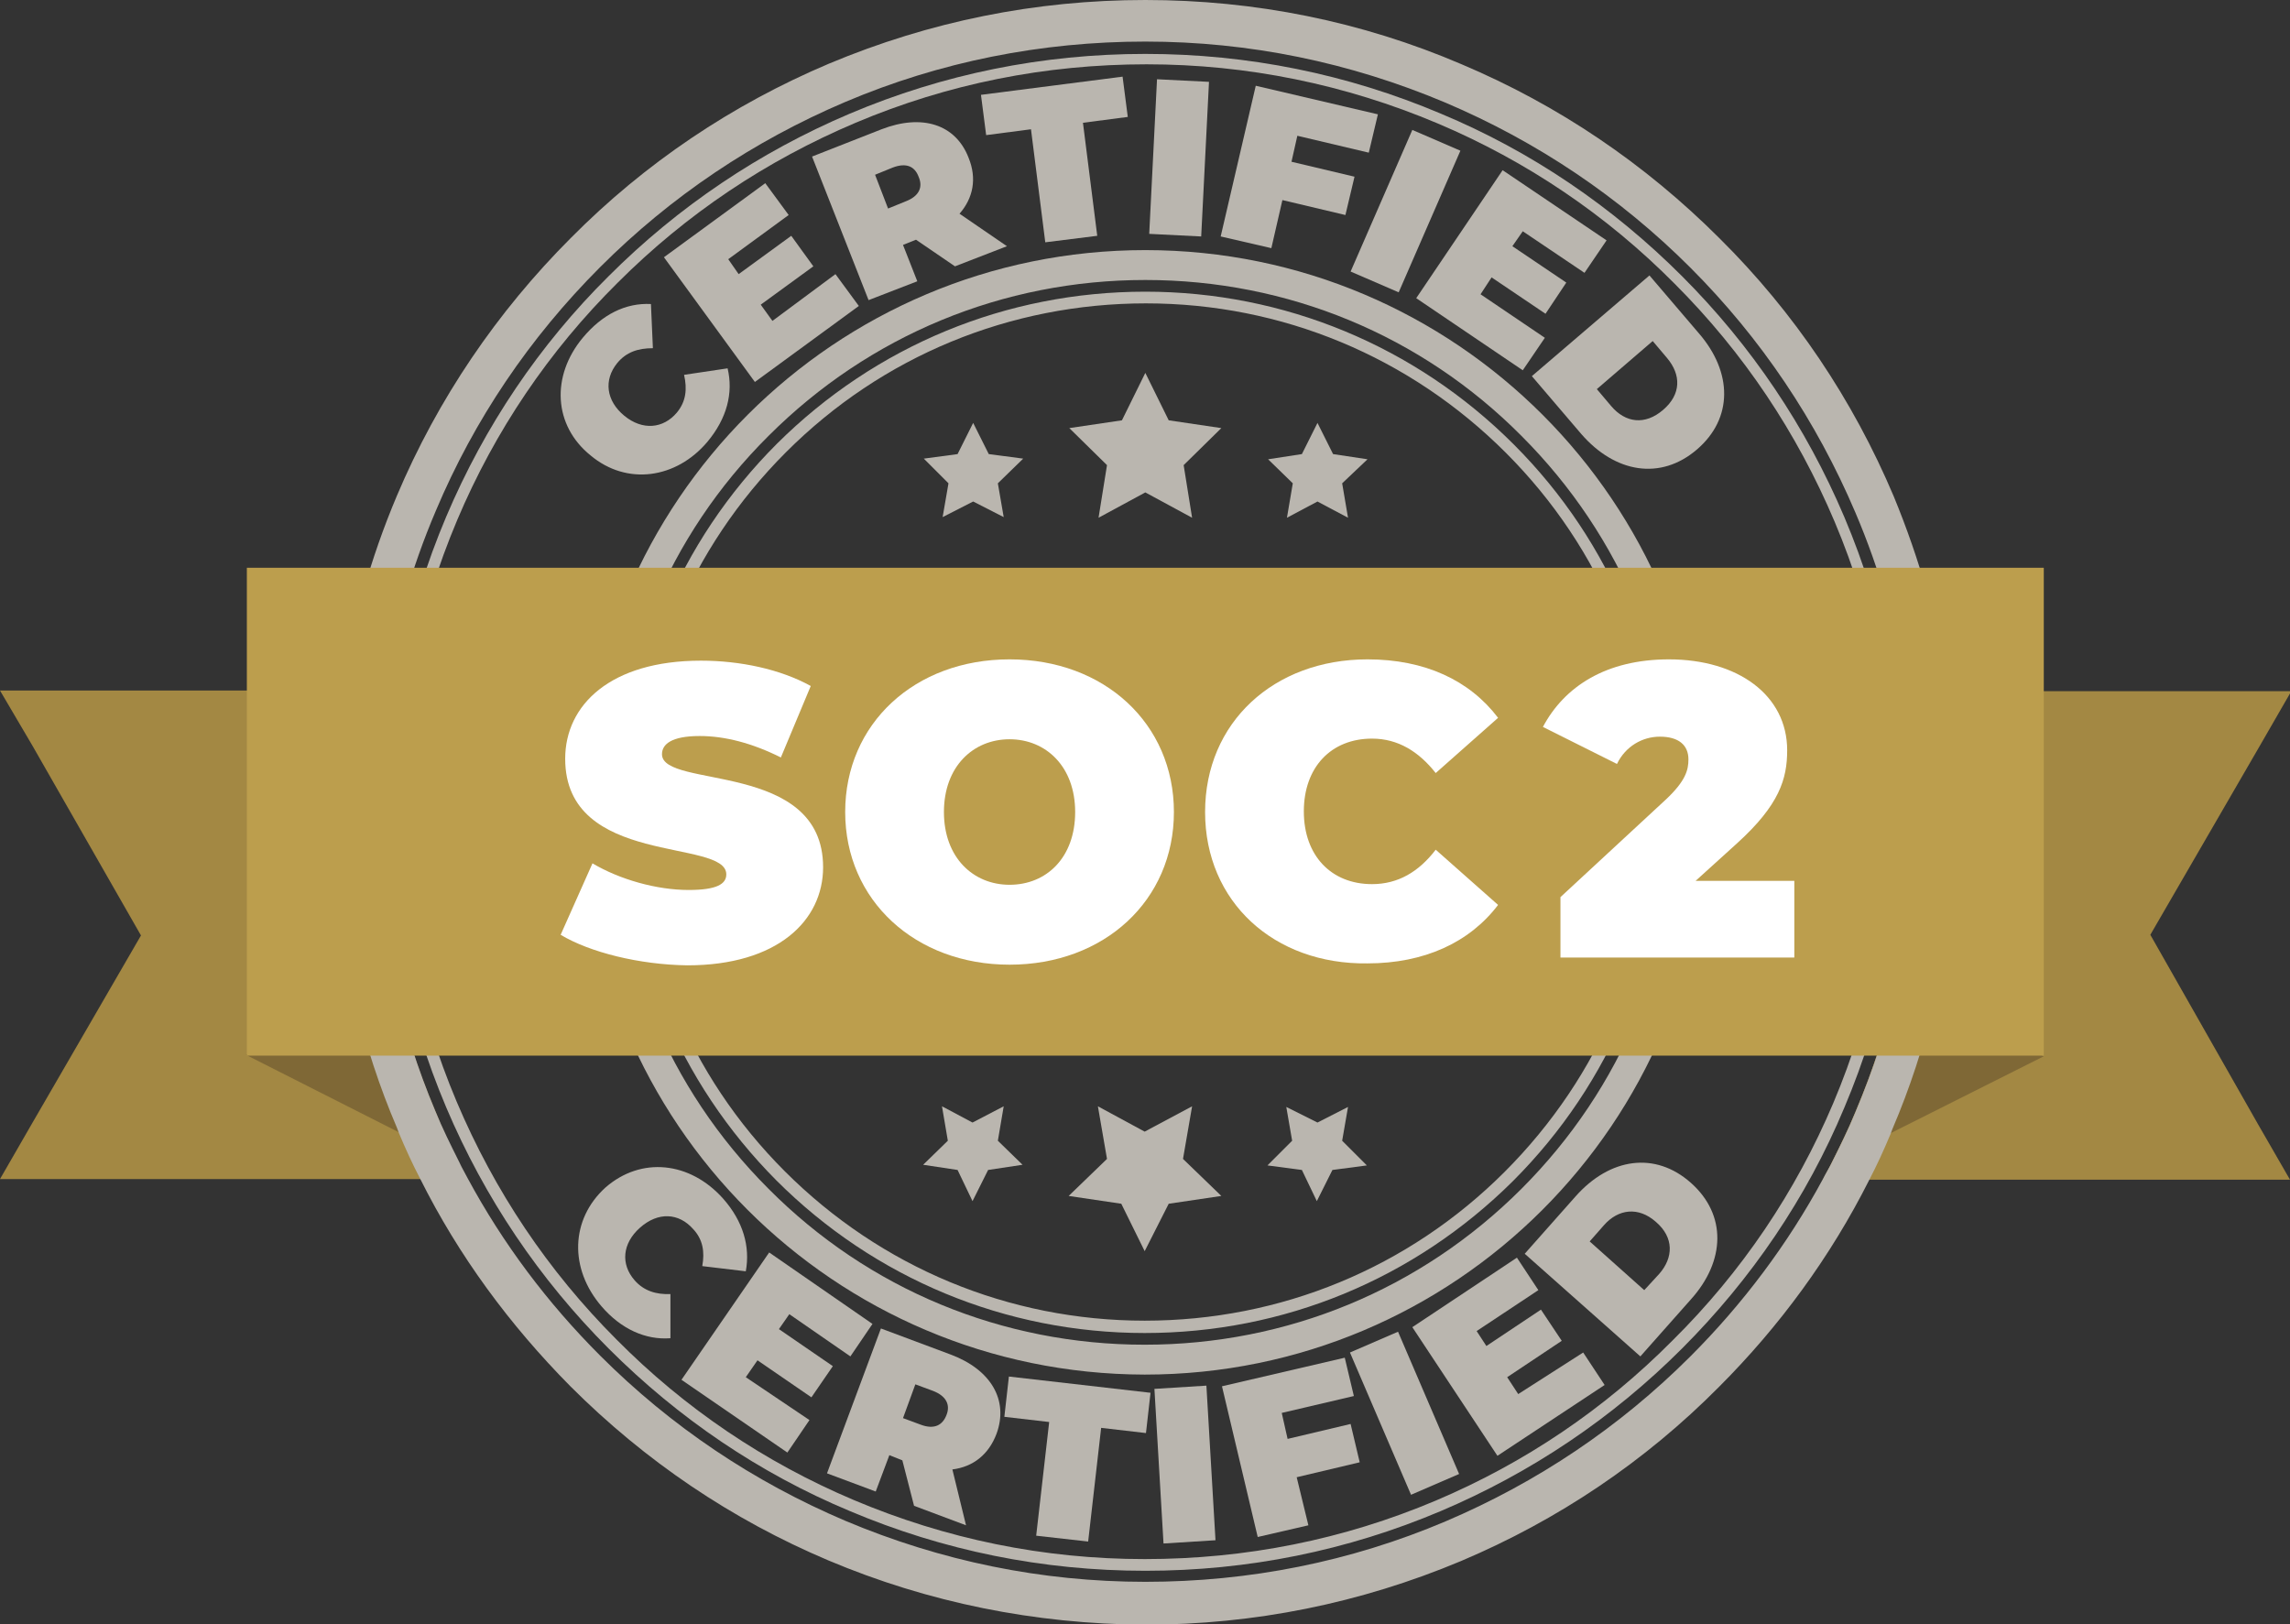
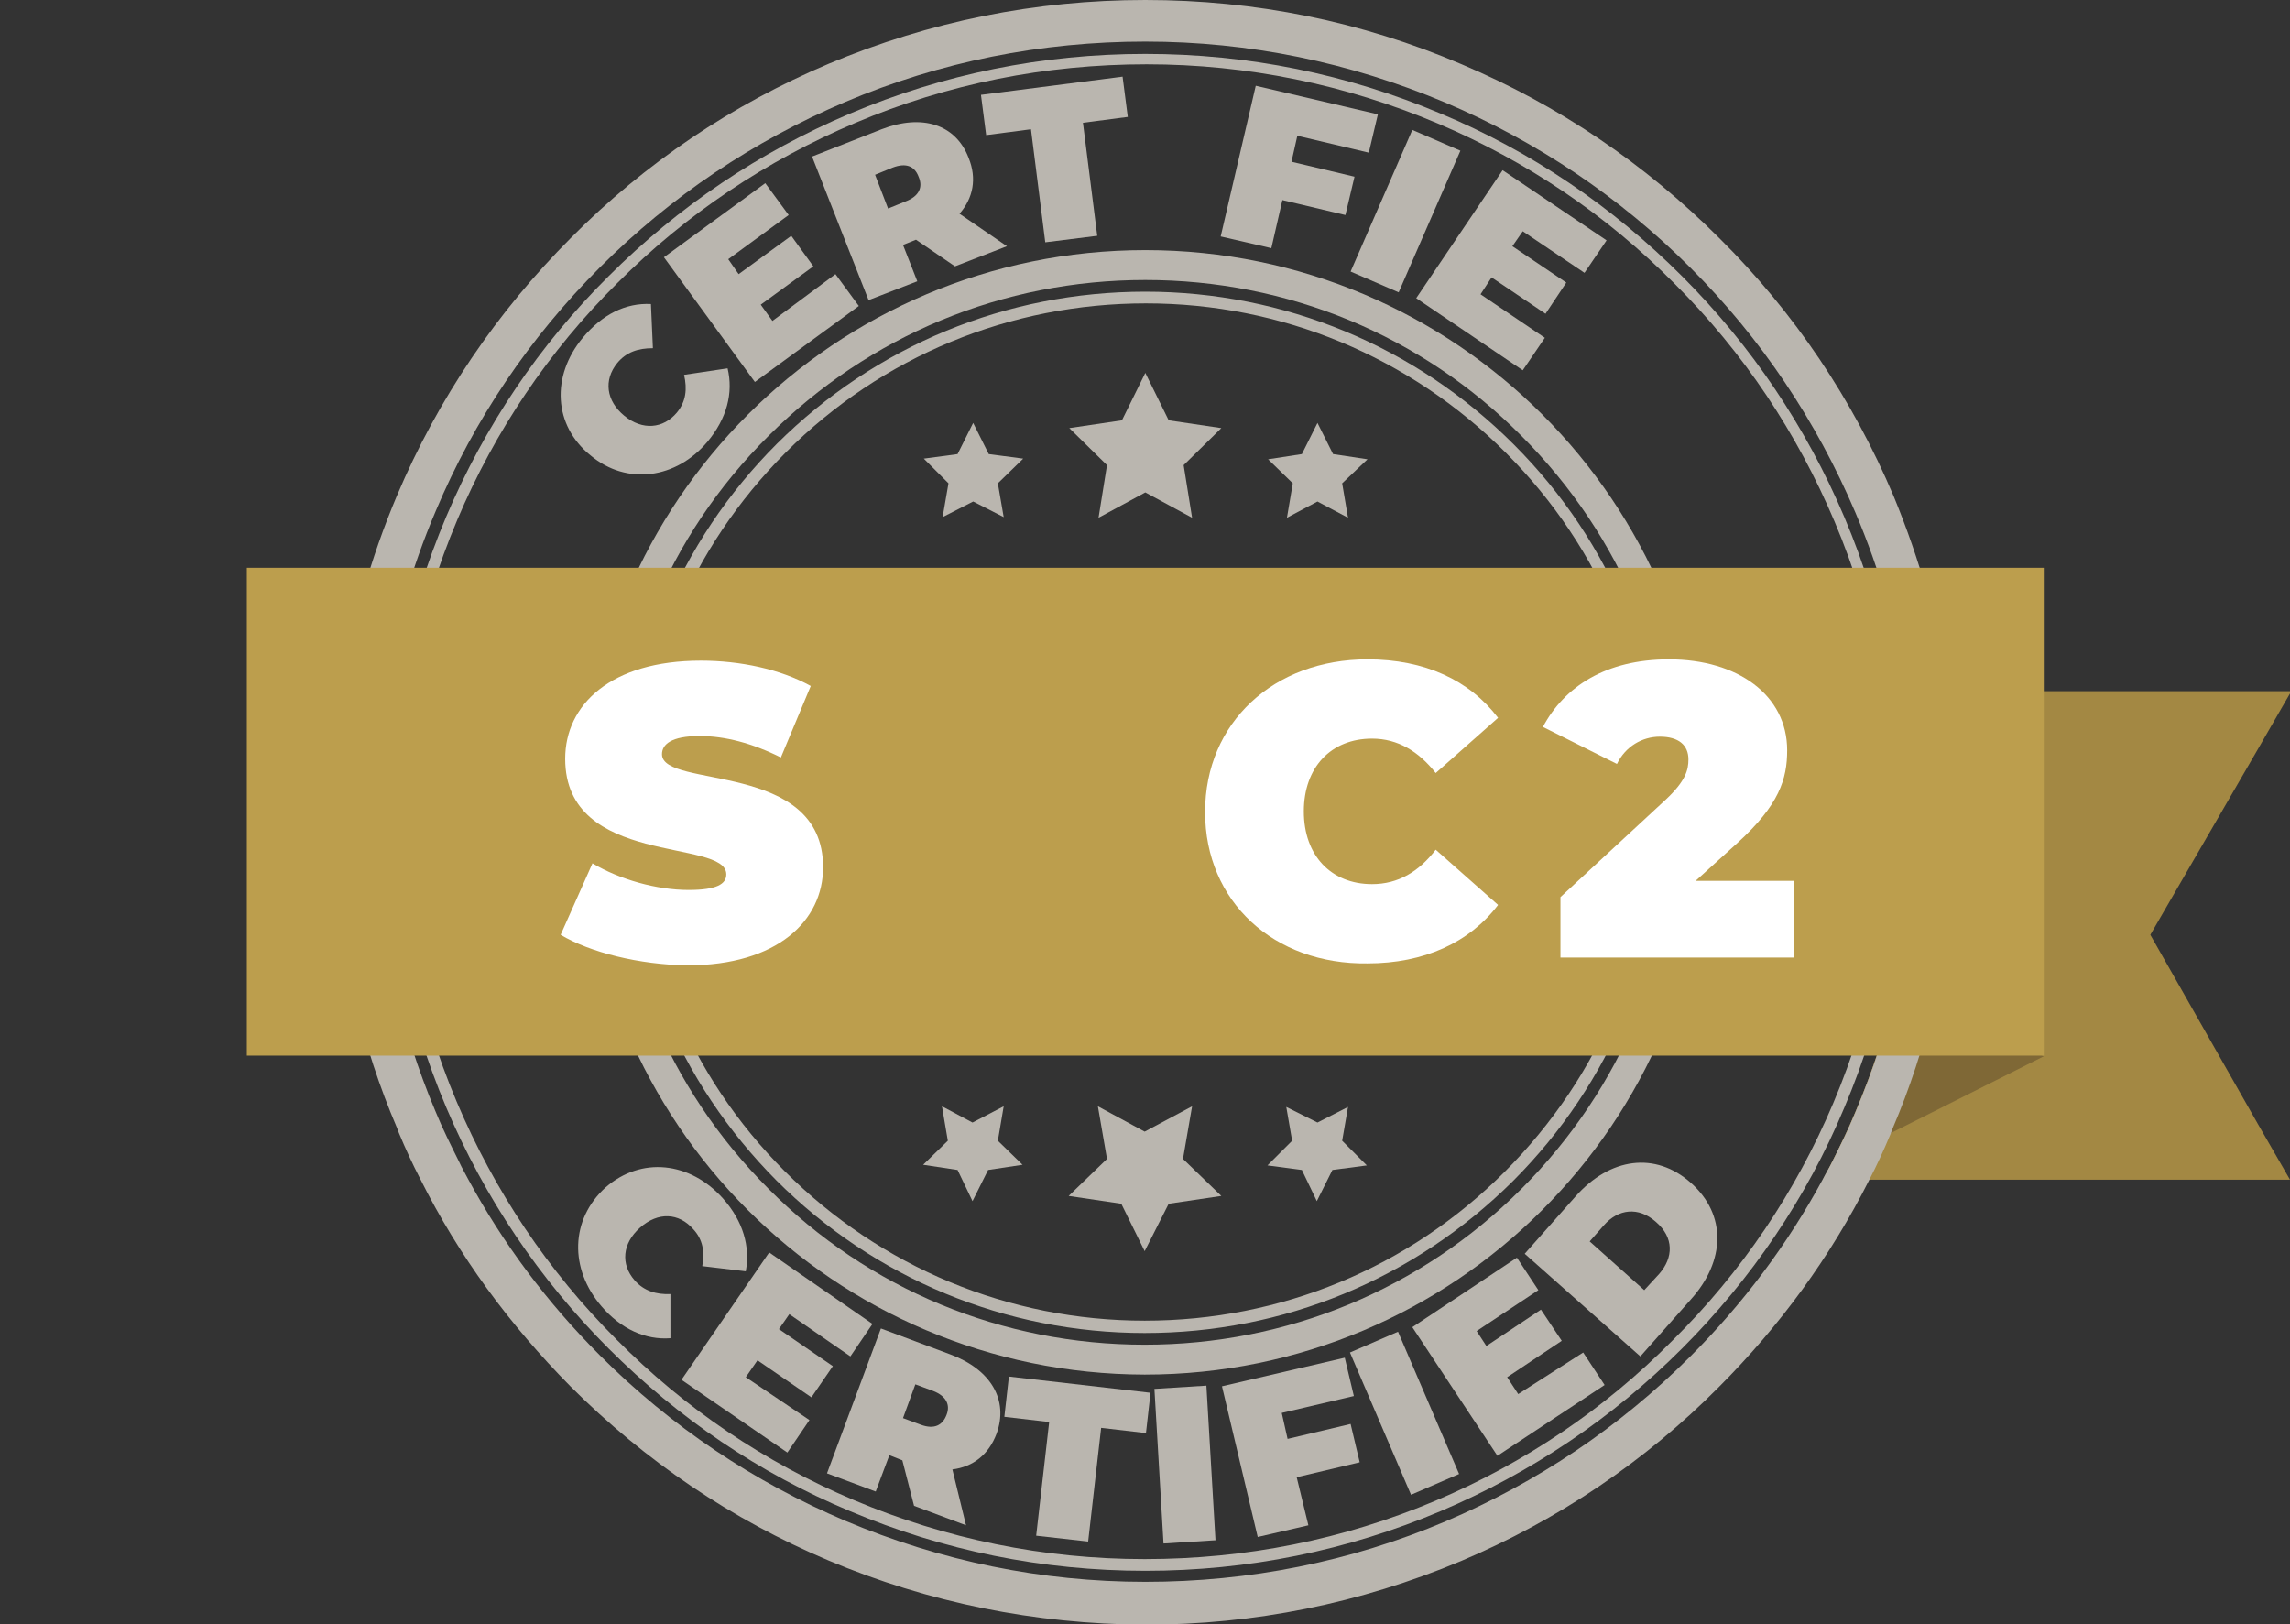
<svg xmlns="http://www.w3.org/2000/svg" version="1.1" id="_x3C_Layer_x3E_" x="0px" y="0px" viewBox="0 0 352.5 250" style="enable-background:new 0 0 352.5 250;" xml:space="preserve">
  <rect x="0" y="0" width="352.5" height="250" fill="#333333" stroke="none" />
  <style type="text/css">
	.st0{fill:#BAB6AF;}
	.st1{fill:#A38843;}
	.st2{fill:#7F6836;}
	.st3{fill:#BC9E4D;}
	.st4{fill:#FFFFFF;}
</style>
  <g>
    <g>
      <polygon class="st0" points="176.2,174.2 183.5,170.3 182.1,178.4 188,184.1 179.9,185.3 176.2,192.6 172.6,185.3 164.5,184.1     170.4,178.4 169,170.3   " />
      <polygon class="st0" points="149.7,172.8 154.5,170.3 153.6,175.6 157.4,179.3 152.1,180.1 149.7,184.9 147.4,180.1 142.1,179.3     145.9,175.6 145,170.3   " />
      <polygon class="st0" points="202.8,172.8 207.5,170.4 206.6,175.6 210.4,179.4 205.1,180.1 202.7,184.9 200.4,180.1 195.1,179.4     198.9,175.6 198,170.4   " />
      <polygon class="st0" points="176.3,75.8 169.1,79.7 170.4,71.6 164.6,65.9 172.7,64.7 176.3,57.4 179.9,64.7 188,65.9 182.2,71.6     183.5,79.7   " />
      <polygon class="st0" points="202.8,77.2 198.1,79.7 199,74.4 195.2,70.7 200.4,69.9 202.8,65.1 205.2,69.9 210.5,70.7 206.6,74.4     207.5,79.7   " />
      <polygon class="st0" points="149.8,77.2 145.1,79.6 146,74.4 142.2,70.6 147.4,69.9 149.8,65.1 152.2,69.9 157.5,70.6 153.6,74.4     154.5,79.6   " />
    </g>
-     <path class="st1" d="M71.9,181.5H0l4.9-8.5l16.8-29L5,114.8l-5-8.5h59.1c-1,6.1-1.4,12.3-1.5,18.6c0,9,1,17.8,2.9,26.4   c1.5,6.8,3.7,13.4,6.4,19.8c1.1,2.7,2.4,5.3,3.7,7.9C71.1,179.9,71.5,180.7,71.9,181.5z" />
    <path class="st1" d="M347.6,173.1l4.9,8.5h-71.9c1.8-3.4,3.5-6.8,5-10.4c6.2-14.6,9.3-30.2,9.4-46.2c0-6.3-0.5-12.5-1.4-18.6h59.1   l-4.9,8.5l-16.8,29L347.6,173.1z" />
-     <path class="st2" d="M70.6,179l-9.2-4.7l-23.5-11.9l16.8-8.3l5.9-2.9c1.5,6.8,3.7,13.4,6.4,19.8C68.1,173.8,69.3,176.5,70.6,179z" />
    <path class="st2" d="M314.6,162.6l-23.5,11.8l-9.2,4.7c1.3-2.6,2.6-5.2,3.7-7.9c2.7-6.4,4.9-13.1,6.4-19.8l5.9,2.9L314.6,162.6z" />
    <path class="st0" d="M176.3,38.5c-47.8,0-86.5,38.7-86.6,86.5c0,47.8,38.7,86.5,86.5,86.6c47.8,0,86.5-38.7,86.6-86.5   C262.8,77.3,224.1,38.5,176.3,38.5z M234.2,183c-15.5,15.5-36.1,24-58,24s-42.5-8.5-57.9-24c-15.5-15.5-24-36.1-24-58   s8.5-42.5,24-57.9c15.5-15.5,36.1-24,58-24s42.5,8.5,57.9,24c15.5,15.5,24,36.1,24,58C258.2,146.9,249.7,167.5,234.2,183z" />
    <path class="st0" d="M233,68.4c-15.1-15.1-35.3-23.5-56.7-23.5s-41.5,8.3-56.7,23.4c-15.1,15.1-23.5,35.3-23.5,56.7   s8.3,41.5,23.4,56.7c15.1,15.1,35.3,23.5,56.7,23.5s41.5-8.3,56.7-23.4c15.1-15.1,23.5-35.3,23.5-56.7   C256.4,103.6,248.1,83.5,233,68.4z M231.6,180.4c-14.8,14.8-34.5,22.9-55.4,22.9s-40.6-8.2-55.4-23C106.1,165.6,97.9,145.9,98,125   c0-20.9,8.2-40.6,23-55.4s34.5-22.9,55.4-22.9s40.6,8.2,55.4,23c14.8,14.8,22.9,34.5,22.9,55.4C254.6,146,246.4,165.6,231.6,180.4z   " />
    <path class="st0" d="M299.9,106.5c-1.5-10.3-4.4-20.4-8.4-30.1c-6.3-14.9-15.3-28.3-26.8-39.7C253.2,25.2,239.9,16.2,225,9.9   C209.6,3.3,193.2,0,176.3,0s-33.2,3.3-48.7,9.8c-14.9,6.3-28.3,15.3-39.7,26.8C76.5,48,67.4,61.4,61.1,76.3   c-4.1,9.7-6.9,19.7-8.4,30c-0.9,6.1-1.4,12.3-1.4,18.6c0,10,1.1,19.8,3.4,29.3c1.6,6.6,3.7,13.1,6.4,19.4c0.1,0.3,0.2,0.5,0.3,0.8   c1,2.4,2.1,4.8,3.3,7.1c5.9,11.8,13.7,22.4,23.1,31.9c11.5,11.5,24.8,20.5,39.7,26.8c15.4,6.5,31.8,9.8,48.7,9.9   c16.9,0,33.2-3.3,48.7-9.8c14.9-6.3,28.3-15.3,39.7-26.8c9.4-9.4,17.2-20.1,23.1-31.8c1.2-2.3,2.3-4.7,3.3-7.1   c0.1-0.3,0.2-0.5,0.3-0.8c2.7-6.3,4.8-12.8,6.4-19.4c2.3-9.5,3.5-19.3,3.5-29.3C301.3,118.8,300.8,112.6,299.9,106.5z M292,151.4   c-1.5,6.8-3.7,13.4-6.4,19.8c-1.1,2.7-2.4,5.3-3.7,7.9c-0.4,0.8-0.9,1.6-1.3,2.4c-5.4,10-12.3,19.2-20.4,27.3   c-10.9,10.9-23.6,19.4-37.7,25.4c-14.6,6.2-30.2,9.3-46.2,9.3s-31.5-3.2-46.2-9.4c-14.1-6-26.8-14.5-37.7-25.4   c-8.2-8.2-15-17.3-20.4-27.3c-0.4-0.8-0.9-1.6-1.3-2.5c-1.3-2.6-2.6-5.2-3.7-7.9c-2.7-6.4-4.8-13.1-6.4-19.8   c-1.9-8.6-2.9-17.4-2.9-26.4c0-6.3,0.5-12.5,1.5-18.6c1.5-9.5,4.1-18.7,7.9-27.6C73,64.6,81.5,52,92.4,41.1s23.6-19.4,37.7-25.4   c14.6-6.2,30.2-9.3,46.2-9.3s31.5,3.2,46.2,9.4c14.1,6,26.8,14.5,37.7,25.4c10.9,10.9,19.4,23.6,25.4,37.7   c3.8,8.9,6.4,18.1,7.9,27.6c1,6.1,1.4,12.3,1.4,18.6C294.9,134,293.9,142.8,292,151.4z" />
    <path class="st0" d="M283.9,79.6c-5.9-13.9-14.3-26.4-25-37.1c-10.7-10.7-23.2-19.2-37.1-25c-14.4-6.1-29.7-9.2-45.5-9.2   s-31.1,3.1-45.5,9.2c-13.9,5.9-26.4,14.3-37.1,25c-10.7,10.6-19.1,23.1-25,37c-6.1,14.4-9.2,29.7-9.2,45.5s3.1,31.1,9.2,45.5   c5.9,13.9,14.3,26.4,25,37.1c10.7,10.7,23.2,19.2,37.1,25c14.4,6.1,29.7,9.2,45.5,9.2s31.1-3.1,45.5-9.2   c13.9-5.9,26.4-14.3,37.1-25s19.2-23.2,25-37.1c6.1-14.4,9.2-29.7,9.2-45.5C293.1,109.3,290,94,283.9,79.6z M282.2,169.8   c-5.8,13.7-14.1,26-24.7,36.5C247,216.9,234.7,225.2,221,231c-14.2,6-29.2,9-44.8,9s-30.6-3.1-44.8-9.1   c-13.7-5.8-26-14.1-36.5-24.7c-10.6-10.6-18.8-22.9-24.6-36.6c-6-14.2-9-29.2-9-44.8c0-15.5,3.1-30.6,9.1-44.8   c5.8-13.7,14.1-26,24.7-36.5c10.6-10.6,22.9-18.8,36.6-24.6c14.2-6,29.2-9,44.8-9c15.5,0,30.6,3.1,44.8,9.1   c13.7,5.8,26,14.1,36.5,24.7c10.6,10.6,18.8,22.9,24.6,36.6c6,14.2,9,29.2,9,44.8C291.2,140.6,288.2,155.6,282.2,169.8z" />
    <rect x="38" y="87.4" class="st3" width="276.6" height="75.1" />
    <g>
      <path class="st4" d="M86.3,143.9l4.9-11c4.2,2.5,9.9,4.1,14.8,4.1c4.3,0,5.8-0.9,5.8-2.4c0-5.6-24.8-1.1-24.8-17.8    c0-8.3,7-15.1,20.9-15.1c6,0,12.2,1.3,16.9,3.9l-4.6,11c-4.4-2.2-8.6-3.3-12.5-3.3c-4.4,0-5.8,1.3-5.8,2.8    c0,5.4,24.8,0.9,24.8,17.4c0,8.2-7,15.1-20.9,15.1C98.4,148.5,90.8,146.6,86.3,143.9z" />
-       <path class="st4" d="M130.1,125c0-13.6,10.7-23.5,25.3-23.5s25.3,9.9,25.3,23.5s-10.7,23.5-25.3,23.5    C140.9,148.5,130.1,138.6,130.1,125z M165.5,125c0-7-4.5-11.2-10.1-11.2s-10.1,4.2-10.1,11.2s4.5,11.2,10.1,11.2    C161.1,136.2,165.5,132,165.5,125z" />
      <path class="st4" d="M185.5,125c0-13.8,10.6-23.5,25-23.5c8.8,0,15.7,3.2,20.1,9L221,119c-2.6-3.3-5.8-5.3-9.8-5.3    c-6.3,0-10.5,4.4-10.5,11.2c0,6.8,4.2,11.2,10.5,11.2c4,0,7.2-1.9,9.8-5.3l9.6,8.5c-4.4,5.8-11.4,9-20.1,9    C196.1,148.5,185.5,138.8,185.5,125z" />
      <path class="st4" d="M276.2,135.7v11.7h-36v-9.3l16.2-15c3.1-2.9,3.5-4.6,3.5-6.2c0-2.2-1.5-3.5-4.4-3.5c-2.7,0-5.3,1.5-6.6,4.2    l-11.4-5.7c3.3-6.2,9.7-10.4,19.4-10.4c10.6,0,18.2,5.5,18.2,14c0,4.4-1.2,8.4-7.7,14.3l-6.4,5.8h15.2V135.7z" />
    </g>
  </g>
  <g>
    <path class="st0" d="M90.9,70.1c-5.7-4.6-6.1-12.2-1.2-18.1c3-3.6,6.6-5.4,10.5-5.2l0.3,6.8c-2.3,0-4.1,0.6-5.5,2.3   c-2.1,2.6-1.7,5.8,1.1,8.1c2.8,2.3,6,2,8.1-0.5c1.4-1.7,1.6-3.6,1.1-5.8l6.7-1c0.9,3.8-0.1,7.7-3.1,11.3   C104.1,73.7,96.5,74.8,90.9,70.1z" />
    <path class="st0" d="M128.6,42.2l3.6,4.9l-16,11.7l-14-19.2l15.6-11.4l3.6,4.9l-9.3,6.8l1.6,2.3l8.1-5.9l3.4,4.7l-8.1,5.9l1.8,2.5   L128.6,42.2z" />
    <path class="st0" d="M141,36.9l-2,0.8l2.2,5.6l-7.5,2.9l-8.7-22.1l10.7-4.2c6.2-2.4,11.4-0.8,13.4,4.4c1.3,3.2,0.7,6.2-1.4,8.6   l7.3,5l-8,3.1L141,36.9z M137.4,25.8l-2.7,1.1l2,5.2l2.7-1.1c2.1-0.8,2.7-2.2,2-3.8C140.8,25.6,139.5,25,137.4,25.8z" />
    <path class="st0" d="M158.7,19.9l-6.9,0.9l-0.8-6.2l21.8-2.8l0.8,6.2l-6.9,0.9l2.2,17.4l-8,1L158.7,19.9z" />
-     <path class="st0" d="M178.1,12.2l8,0.4l-1.2,23.8l-8-0.4L178.1,12.2z" />
    <path class="st0" d="M199.7,20.9l-0.9,4l9.7,2.3l-1.4,5.9l-9.7-2.3l-1.7,7.4l-7.8-1.8l5.4-23.2l18.8,4.4l-1.4,5.9L199.7,20.9z" />
    <path class="st0" d="M217.4,20l7.4,3.2L215.3,45l-7.4-3.2L217.4,20z" />
    <path class="st0" d="M237.8,52l-3.4,5L218,45.9l13.3-19.7l16,10.8l-3.4,5l-9.5-6.4l-1.6,2.3l8.3,5.6l-3.2,4.8l-8.3-5.6l-1.7,2.6   L237.8,52z" />
-     <path class="st0" d="M253.9,42.4l7.6,8.9c5.2,6,5.3,13.1-0.3,17.9c-5.6,4.8-12.6,3.6-17.8-2.4l-7.6-8.9L253.9,42.4z M248,62.5   c2.2,2.6,5.2,3,8,0.6c2.8-2.4,2.8-5.4,0.6-8l-2.2-2.6l-8.6,7.4L248,62.5z" />
  </g>
  <g>
    <g>
      <path class="st0" d="M93.2,182.8c5.5-4.8,13-4,18.1,1.7c3.1,3.5,4.2,7.4,3.5,11.2l-6.7-0.8c0.4-2.2,0.1-4.1-1.4-5.7    c-2.2-2.5-5.4-2.7-8.2-0.2c-2.7,2.4-3,5.6-0.8,8.1c1.4,1.6,3.3,2.2,5.5,2.1l0,6.8c-3.8,0.3-7.6-1.4-10.6-4.9    C87.6,195.3,87.8,187.7,93.2,182.8z" />
      <path class="st0" d="M124.6,218.6l-3.4,5l-16.3-11.2l13.5-19.6l15.9,11l-3.4,5l-9.4-6.5l-1.6,2.3l8.3,5.7l-3.3,4.8l-8.3-5.7    l-1.8,2.6L124.6,218.6z" />
      <path class="st0" d="M138.9,224.8l-2-0.8l-2.1,5.6l-7.5-2.8l8.3-22.3l10.7,4c6.2,2.3,9,7,7.1,12.2c-1.2,3.2-3.6,5.1-6.8,5.5    l2.1,8.6l-8-3L138.9,224.8z M143.6,214.1l-2.7-1l-1.9,5.2l2.7,1c2.1,0.8,3.4,0.1,4-1.5C146.3,216.3,145.7,214.9,143.6,214.1z" />
      <path class="st0" d="M161.5,218.9l-6.9-0.8l0.7-6.2l21.8,2.5l-0.7,6.2l-6.9-0.8l-2,17.5l-8-0.9L161.5,218.9z" />
      <path class="st0" d="M177.7,213.8l8-0.5l1.4,23.8l-8,0.5L177.7,213.8z" />
      <path class="st0" d="M197.3,217.5l0.9,4l9.7-2.3l1.4,5.9l-9.7,2.3l1.8,7.4l-7.8,1.8l-5.5-23.2L207,209l1.4,5.9L197.3,217.5z" />
      <path class="st0" d="M207.8,208.2l7.4-3.2l9.4,21.9l-7.4,3.2L207.8,208.2z" />
      <path class="st0" d="M243.7,208.2l3.3,5l-16.5,10.9l-13.1-19.8l16.1-10.7l3.3,5l-9.5,6.3l1.5,2.3l8.4-5.6l3.2,4.8l-8.4,5.6    l1.7,2.6L243.7,208.2z" />
      <path class="st0" d="M234.7,193l7.8-8.8c5.3-6,12.3-7,17.8-2.1c5.5,4.9,5.3,12,0,17.9l-7.8,8.8L234.7,193z M255.4,196.1    c2.2-2.5,2.3-5.6-0.5-8c-2.7-2.4-5.8-2-8,0.5l-2.2,2.5l8.4,7.5L255.4,196.1z" />
    </g>
  </g>
</svg>